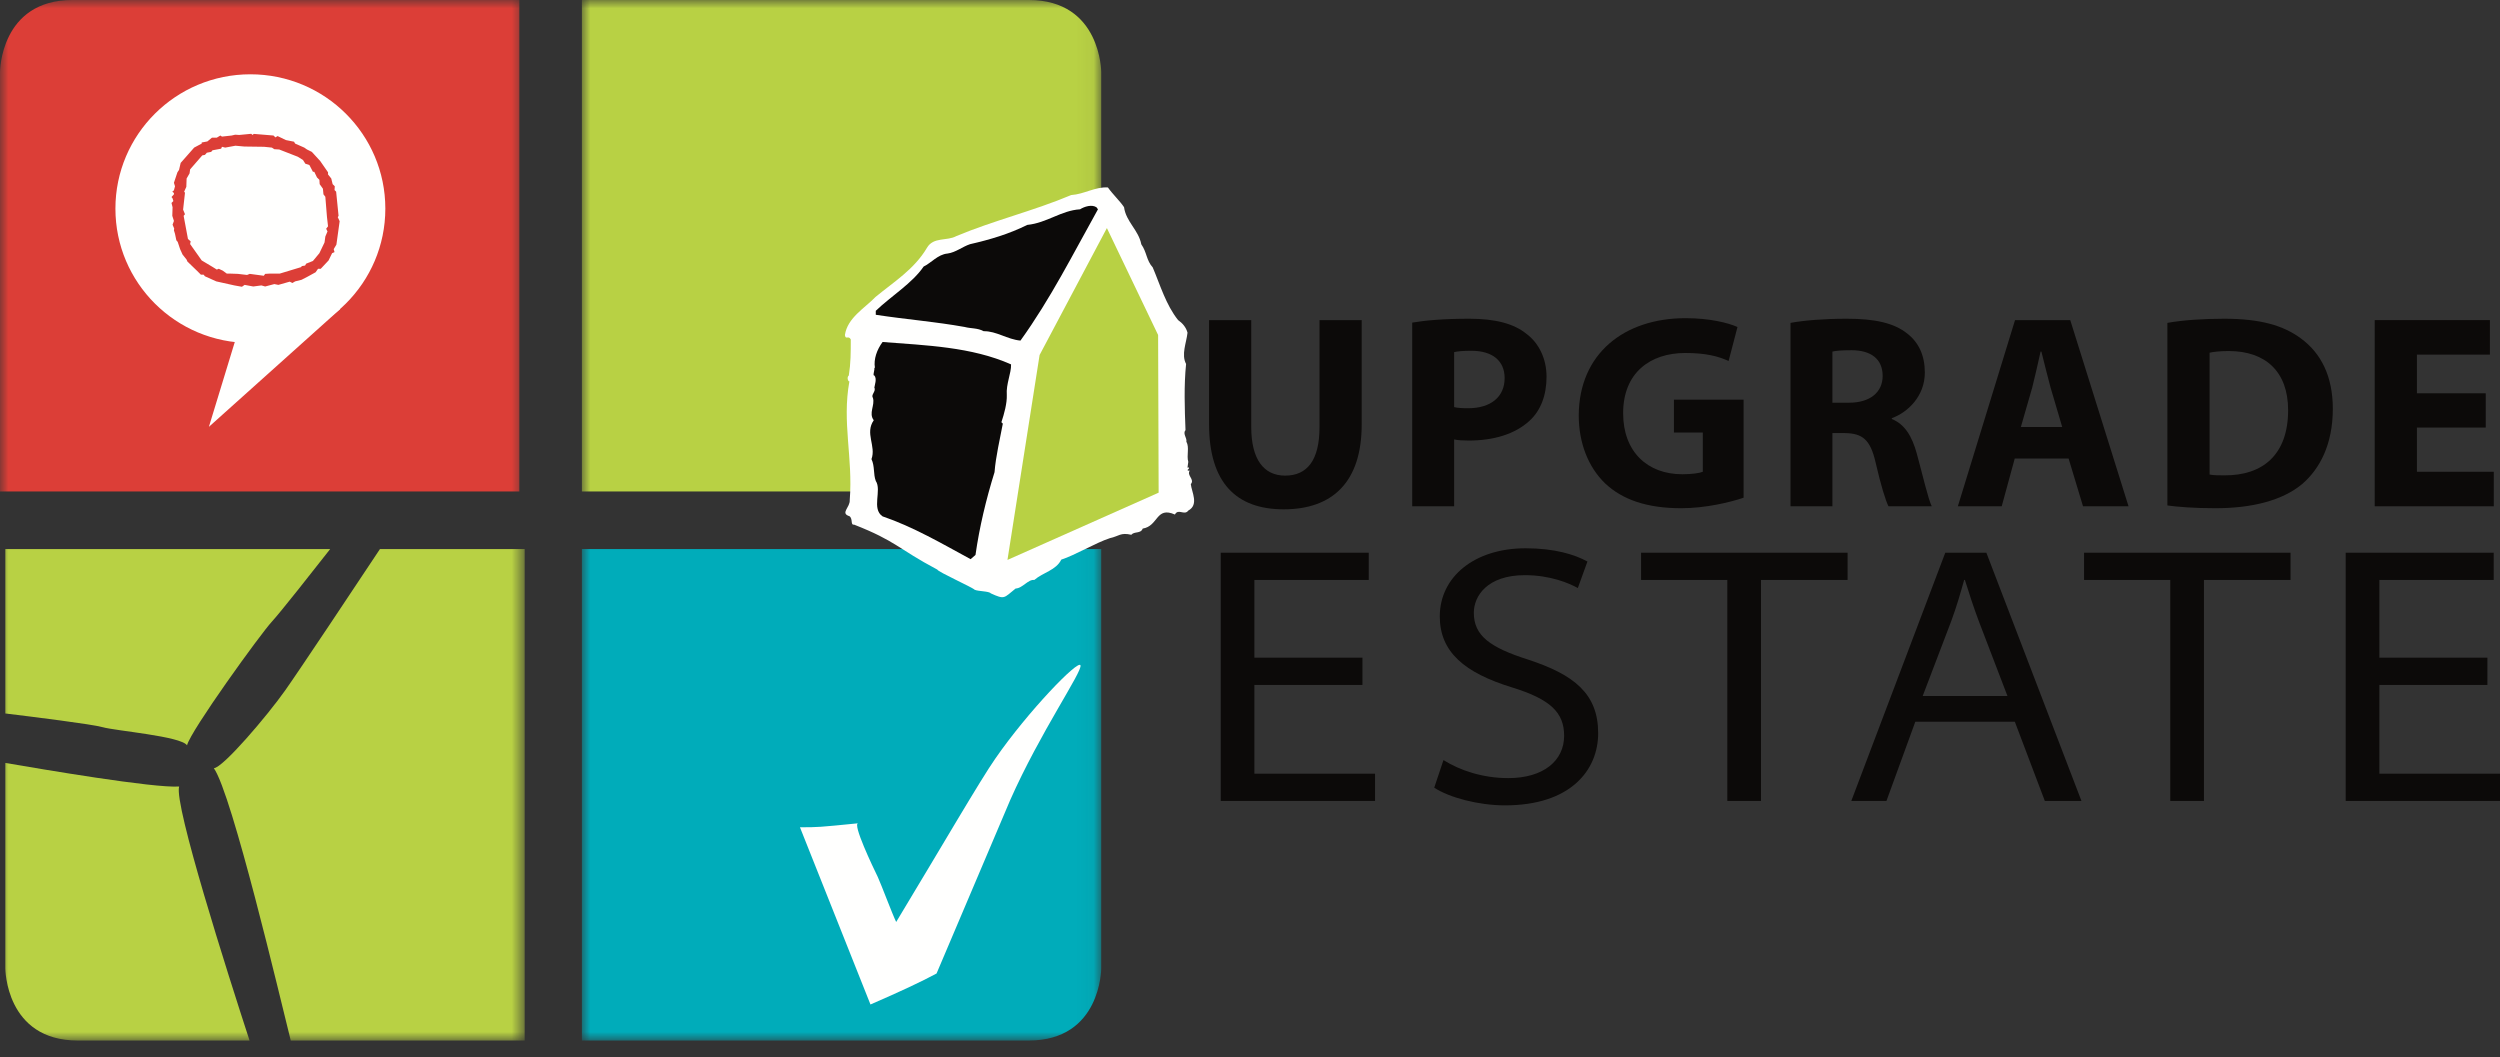
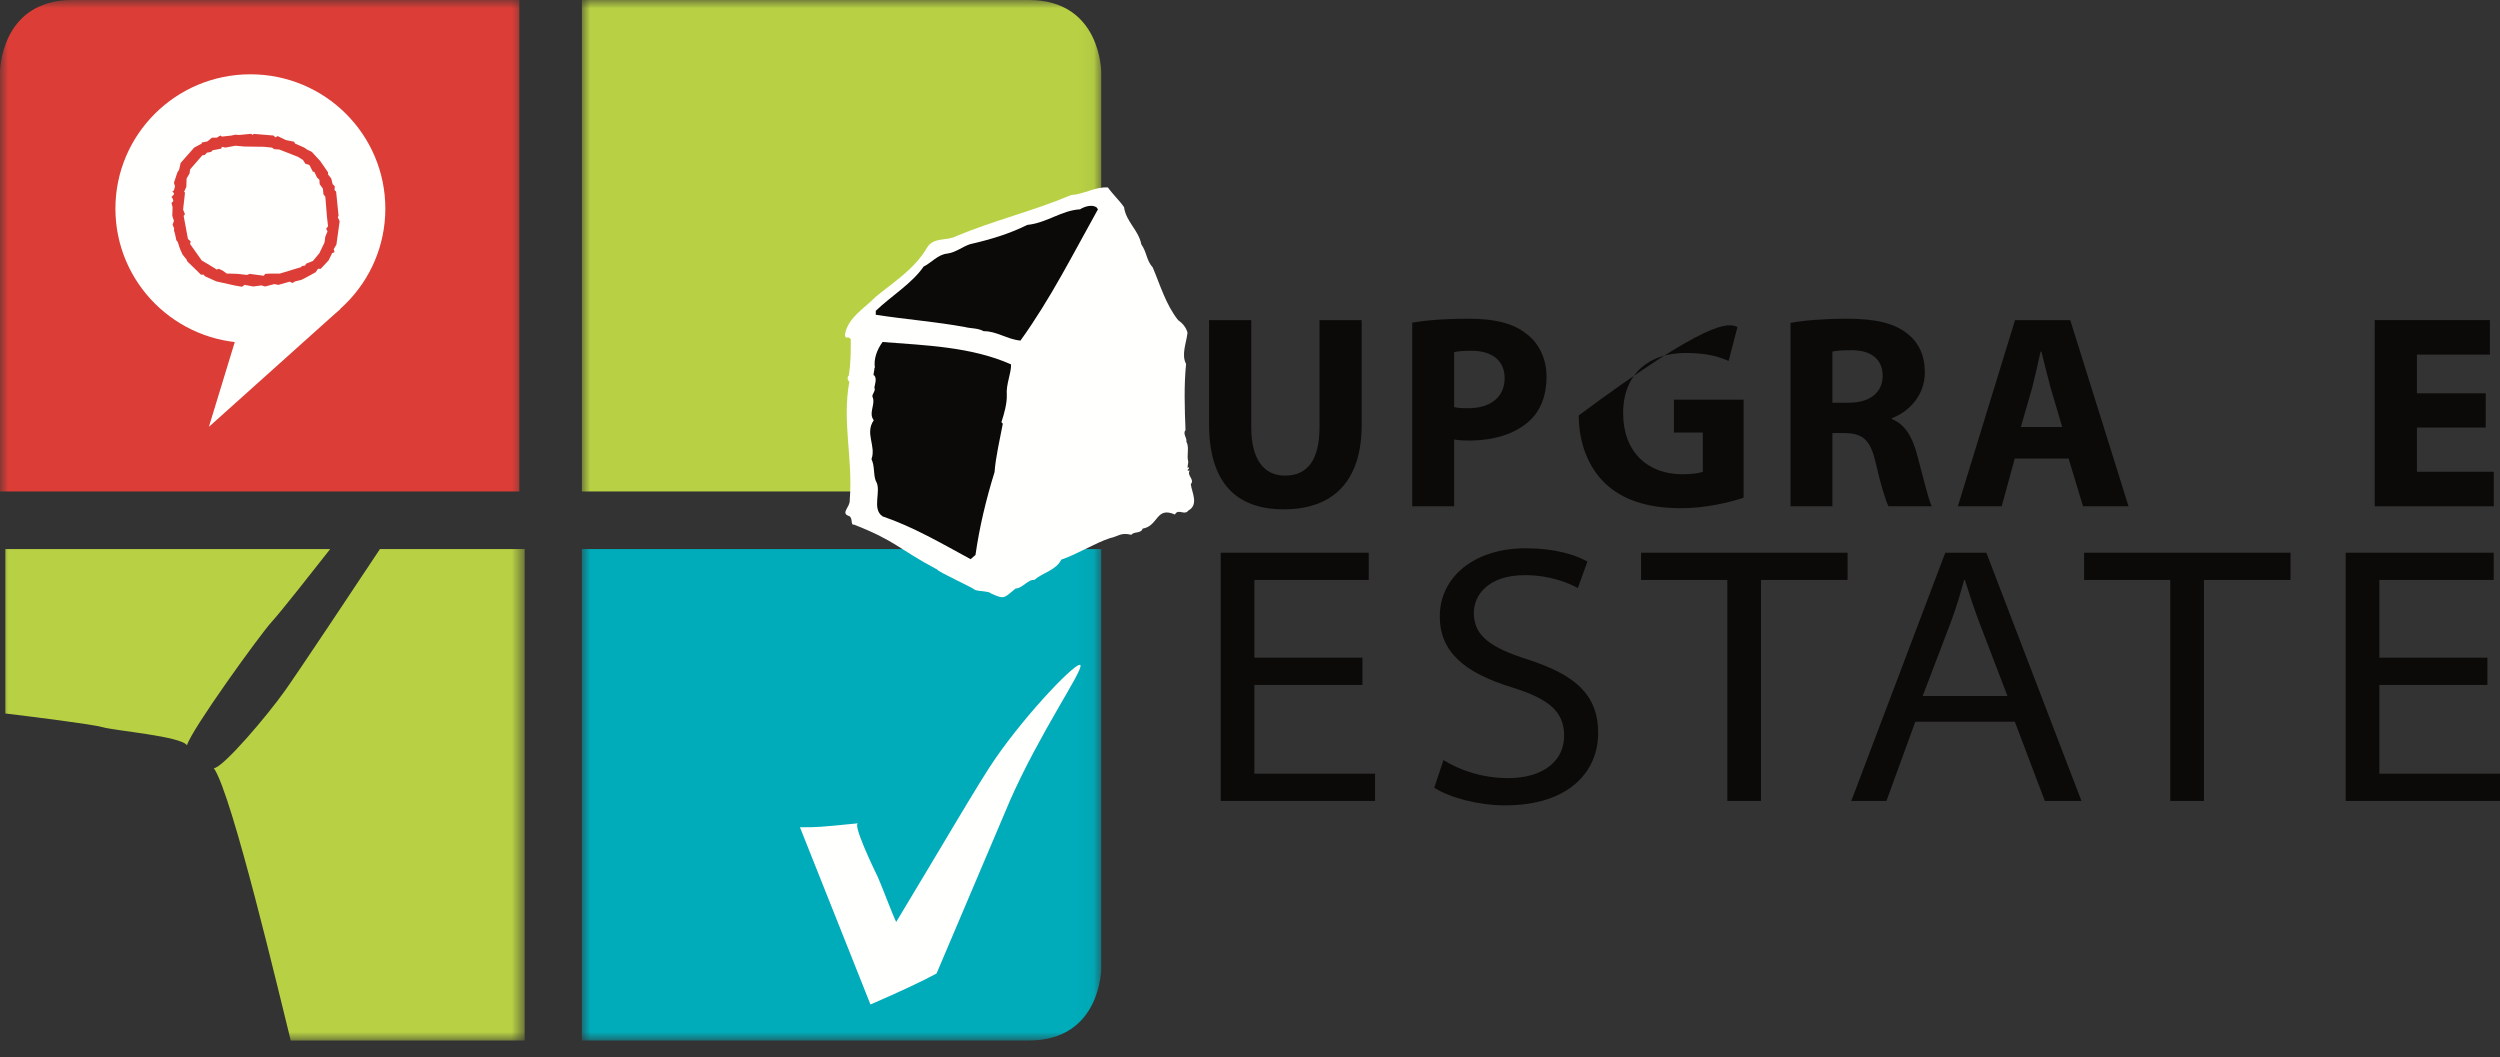
<svg xmlns="http://www.w3.org/2000/svg" xmlns:xlink="http://www.w3.org/1999/xlink" width="149px" height="63px" viewBox="0 0 149 63" version="1.1">
  <rect x="0" y="0" width="149" height="63" fill="#333333" stroke="none" />
  <title>UE_logo_black</title>
  <defs>
    <polygon id="path-1" points="0 0 30.953 0 30.953 62 0 62" />
    <polygon id="path-3" points="0 0 31.271 0 31.271 62 0 62" />
  </defs>
  <g id="UE_logo_black" stroke="none" stroke-width="1" fill="none" fill-rule="evenodd">
    <g id="UpgradeEstate_Logo_cmyk">
      <g id="Group-4" transform="translate(34.68, 0)">
        <mask id="mask-2" fill="white">
          <use xlink:href="#path-1" />
        </mask>
        <g id="Clip-2" />
        <path d="M30.953,57.716 C30.953,57.716 30.953,62.016 26.633,62.016 L0,62.016 L0,32.723 L30.953,32.723 L30.953,57.716" id="Fill-1" fill="#00ACBA" mask="url(#mask-2)" />
        <path d="M30.953,4.3 C30.953,4.3 30.953,0 26.633,0 L0,0 L0,29.293 L30.953,29.293 L30.953,4.3" id="Fill-3" fill="#B8D144" mask="url(#mask-2)" />
      </g>
      <path d="M64.397,39.653 C64.52,40.021 61.988,43.66 60.208,47.684 C58.744,51.122 57.28,54.568 55.818,58.021 C54.928,58.502 53.615,59.116 51.88,59.867 L47.677,49.305 C48.763,49.305 48.763,49.305 51.145,49.068 C50.799,49.103 52.013,51.651 52.315,52.266 C52.542,52.762 53.171,54.455 53.412,54.95 C56.007,50.655 58.449,46.453 59.325,45.206 C61.256,42.414 64.275,39.285 64.397,39.653" id="Fill-5" fill="#FFFFFE" />
      <path d="M59.049,35.363 C58.949,35.229 58.304,35.249 58.089,35.149 C57.965,35.008 55.898,34.082 55.864,33.948 C53.492,32.689 53.427,32.259 50.906,31.269 C50.672,31.303 50.847,30.935 50.632,30.768 C50.051,30.585 50.678,30.247 50.645,29.794 C50.843,27.294 50.176,25.18 50.624,22.731 C50.541,22.747 50.457,22.48 50.59,22.378 C50.706,21.64 50.706,21.02 50.706,20.232 C50.574,19.964 50.391,20.283 50.357,19.964 C50.508,18.94 51.536,18.369 52.182,17.698 C53.277,16.793 54.489,16.055 55.251,14.763 C55.633,14.108 56.445,14.377 56.992,14.074 C59.232,13.136 61.62,12.565 63.841,11.626 C64.622,11.575 65.269,11.123 66.031,11.172 C66.314,11.575 66.761,11.995 66.993,12.348 C67.11,13.219 67.857,13.705 68.022,14.562 C68.354,15.031 68.32,15.517 68.702,15.937 C69.151,16.994 69.482,18.151 70.211,19.074 C70.477,19.259 70.693,19.511 70.776,19.829 C70.709,20.433 70.393,21.137 70.691,21.692 C70.558,22.966 70.607,24.391 70.656,25.633 C70.474,25.851 70.756,26.103 70.707,26.321 C70.904,26.673 70.707,27.143 70.822,27.529 L70.772,27.88 L70.822,27.847 C70.839,27.865 70.871,27.88 70.856,27.932 L70.772,28.015 C70.805,28.066 70.856,28.049 70.904,28.049 C70.723,28.351 71.22,28.569 70.972,28.854 C71.021,29.323 71.469,30.078 70.822,30.431 C70.59,30.75 70.226,30.281 70.025,30.666 C68.883,30.162 69.05,31.354 68.105,31.504 C67.989,31.824 67.607,31.655 67.425,31.873 C66.778,31.722 66.698,31.956 66.15,32.074 C65.321,32.341 64.05,33.101 63.253,33.353 C62.94,33.99 62.177,34.11 61.645,34.564 C61.272,34.52 60.947,35.06 60.531,35.076 C59.819,35.647 59.895,35.749 59.049,35.363" id="Fill-6" fill="#FFFFFE" />
      <path d="M52.602,30.776 C51.924,30.319 52.57,29.22 52.196,28.663 C52.042,28.257 52.145,27.801 51.94,27.363 C52.229,26.584 51.533,25.824 52.076,25.047 C51.753,24.625 52.162,24.152 52.026,23.711 C51.889,23.526 52.229,23.323 52.111,23.103 C52.128,22.952 52.28,22.579 52.111,22.377 C51.992,22.411 52.145,22.039 52.111,21.92 L52.145,21.92 C52.06,21.413 52.263,20.838 52.602,20.383 C55.2,20.585 57.899,20.67 60.259,21.718 C60.277,22.242 59.954,22.884 60.005,23.543 C60.023,24.033 59.852,24.658 59.683,25.164 L59.768,25.25 C59.598,26.162 59.343,27.227 59.275,28.139 C58.766,29.778 58.375,31.418 58.139,33.074 L57.849,33.327 C56.135,32.397 54.436,31.401 52.602,30.776" id="Fill-7" fill="#0C0A09" />
      <path d="M58.629,19.74 C58.256,19.538 57.866,19.589 57.493,19.487 C55.709,19.167 54.08,19.048 52.196,18.761 L52.196,18.524 C53.111,17.646 54.369,16.885 55.048,15.887 C55.506,15.668 55.898,15.161 56.474,15.111 C56.966,15.043 57.356,14.705 57.815,14.553 C59.002,14.282 60.141,13.944 61.228,13.404 C62.4,13.285 63.249,12.542 64.37,12.475 C64.64,12.305 65.081,12.17 65.353,12.357 L65.438,12.475 C63.928,15.178 62.62,17.797 60.82,20.299 C60.039,20.23 59.378,19.724 58.629,19.74" id="Fill-8" fill="#0C0A09" />
-       <polyline id="Fill-9" fill="#B8D144" points="69.024 19.967 65.971 13.593 61.96 21.158 60.045 33.371 69.055 29.363" />
      <g id="Group-15">
        <mask id="mask-4" fill="white">
          <use xlink:href="#path-3" />
        </mask>
        <g id="Clip-11" />
        <path d="M6.104,43.337 C6.894,43.562 10.771,43.874 11.147,44.42 C11.353,43.562 15.53,37.775 16.208,37.045 C16.692,36.522 18.62,34.075 19.679,32.723 L0.318,32.723 L0.318,42.523 C1.869,42.711 5.486,43.161 6.104,43.337" id="Fill-10" fill="#B8D144" mask="url(#mask-4)" />
        <path d="M22.646,32.723 C21.285,34.774 17.853,39.938 16.998,41.146 C15.926,42.663 13.289,45.761 12.745,45.785 C13.833,47.32 16.694,59.481 17.329,62.016 L31.271,62.016 L31.271,32.723 L22.646,32.723" id="Fill-12" fill="#B8D144" mask="url(#mask-4)" />
-         <path d="M10.676,46.877 C9.135,46.976 2.557,45.854 0.318,45.471 L0.318,57.716 C0.318,57.716 0.318,62.016 4.639,62.016 L14.873,62.016 C13.562,57.99 10.361,47.952 10.676,46.877" id="Fill-13" fill="#B8D144" mask="url(#mask-4)" />
        <path d="M0,4.3 C0,4.3 0,0 4.32,0 L30.953,0 L30.953,29.293 L0,29.293 L0,4.3" id="Fill-14" fill="#DC3E37" mask="url(#mask-4)" />
      </g>
      <path d="M14.923,20.44 C10.48,20.44 6.879,16.856 6.879,12.434 C6.879,8.013 10.48,4.428 14.923,4.428 C19.365,4.428 22.966,8.013 22.966,12.434 C22.966,16.856 19.365,20.44 14.923,20.44" id="Fill-16" fill="#FFFFFE" />
      <polyline id="Fill-17" fill="#FFFFFE" points="12.45 25.44 20.284 18.413 15.549 15.286 12.45 25.44" />
      <path d="M19.487,12.928 L19.39,11.727 L19.278,11.583 L19.246,11.247 L19.052,10.975 L19.036,10.718 L18.892,10.574 L18.73,10.238 L18.65,10.238 L18.441,9.838 L18.2,9.758 L18.055,9.533 L17.749,9.342 L16.639,8.909 L16.35,8.893 L16.205,8.797 L15.739,8.749 L14.564,8.733 L14.033,8.685 L13.422,8.797 L13.229,8.749 L13.181,8.861 L12.666,8.957 L12.585,9.053 L12.328,9.101 L12.215,9.23 L12.055,9.261 L11.331,10.094 L11.298,10.334 L11.122,10.639 L11.105,11.135 L10.976,11.423 L11.025,11.487 L10.913,12.495 L11.025,12.768 L10.945,12.864 L11.202,14.241 L11.363,14.385 L11.331,14.546 L12.022,15.522 L12.666,15.907 L12.923,16.067 L13.036,16.019 L13.277,16.131 L13.518,16.307 L13.728,16.307 L14.178,16.323 L14.725,16.387 L14.886,16.323 L15.723,16.435 L15.803,16.323 L16.076,16.307 L16.672,16.307 L17.942,15.922 L17.991,15.859 L18.184,15.826 L18.248,15.714 L18.65,15.554 L19.036,15.09 L19.342,14.449 L19.39,14.097 L19.519,13.793 L19.439,13.633 L19.551,13.489 L19.487,12.928 Z M20.05,14.577 L19.889,14.85 L19.938,15.026 L19.793,15.09 L19.583,15.522 L19.117,16.019 L18.956,16.019 L18.811,16.226 L18.345,16.483 L17.974,16.675 L17.589,16.771 L17.428,16.867 L17.267,16.787 L16.591,16.979 L16.35,16.931 L15.803,17.075 L15.578,17.011 L15.095,17.075 L14.58,16.979 L14.419,17.091 L13.969,17.011 L12.891,16.771 L12.215,16.467 L12.135,16.371 L11.974,16.371 L11.733,16.131 L11.169,15.587 L11.122,15.474 L10.88,15.17 L10.735,14.85 L10.591,14.417 L10.51,14.321 L10.43,13.937 L10.366,13.729 L10.381,13.617 L10.285,13.393 L10.366,13.168 L10.269,12.864 L10.285,12.352 L10.221,12.096 L10.333,11.983 L10.285,11.823 L10.221,11.743 L10.366,11.583 L10.366,11.503 L10.269,11.423 L10.366,11.343 L10.43,11.103 L10.366,10.895 L10.574,10.27 L10.671,10.126 L10.768,9.709 L11.572,8.797 L12.022,8.557 L12.022,8.493 L12.36,8.429 L12.634,8.204 L12.923,8.204 L13.133,8.077 L13.229,8.141 L13.808,8.077 L14.017,8.028 L14.259,8.044 L14.918,7.98 L14.983,7.98 L15.047,8.044 L15.127,7.98 L16.302,8.077 L16.414,8.189 L16.543,8.109 L17.041,8.349 L17.524,8.445 L17.589,8.557 L18.135,8.797 L18.296,8.909 L18.586,9.053 L19.085,9.598 L19.551,10.27 L19.551,10.398 L19.744,10.639 L19.825,10.975 L19.953,11.103 L19.938,11.327 L20.034,11.423 L20.178,12.864 L20.131,12.944 L20.243,13.184 L20.05,14.577 L20.05,14.577 Z" id="Fill-18" fill="#DC3E37" />
      <path d="M74.574,19.078 L74.574,25.45 C74.574,27.376 75.318,28.347 76.592,28.347 C77.915,28.347 78.643,27.425 78.643,25.45 L78.643,19.078 L81.157,19.078 L81.157,25.302 C81.157,28.726 79.42,30.356 76.509,30.356 C73.697,30.356 72.06,28.792 72.06,25.269 L72.06,19.078 L74.574,19.078" id="Fill-19" fill="#0C0A09" />
      <path d="M86.666,24.265 C86.881,24.314 87.129,24.33 87.509,24.33 C88.849,24.33 89.676,23.655 89.676,22.536 C89.676,21.515 88.965,20.906 87.691,20.906 C87.195,20.906 86.848,20.939 86.666,20.988 L86.666,24.265 Z M84.168,19.227 C84.945,19.095 86.037,18.996 87.575,18.996 C89.13,18.996 90.238,19.293 90.983,19.902 C91.71,20.445 92.174,21.367 92.174,22.454 C92.174,23.557 91.826,24.479 91.148,25.088 C90.288,25.878 89.014,26.257 87.526,26.257 C87.195,26.257 86.897,26.24 86.666,26.191 L86.666,30.175 L84.168,30.175 L84.168,19.227 L84.168,19.227 Z" id="Fill-20" fill="#0C0A09" />
-       <path d="M103.918,29.664 C103.141,29.928 101.669,30.29 100.197,30.29 C98.162,30.29 96.69,29.78 95.664,28.808 C94.655,27.837 94.093,26.388 94.093,24.758 C94.109,21.071 96.806,18.963 100.461,18.963 C101.9,18.963 103.008,19.243 103.554,19.49 L103.025,21.515 C102.413,21.235 101.669,21.038 100.444,21.038 C98.344,21.038 96.739,22.223 96.739,24.627 C96.739,26.932 98.195,28.265 100.263,28.265 C100.825,28.265 101.288,28.2 101.487,28.117 L101.487,25.779 L99.766,25.779 L99.766,23.82 L103.918,23.82 L103.918,29.664" id="Fill-21" fill="#0C0A09" />
+       <path d="M103.918,29.664 C103.141,29.928 101.669,30.29 100.197,30.29 C98.162,30.29 96.69,29.78 95.664,28.808 C94.655,27.837 94.093,26.388 94.093,24.758 C101.9,18.963 103.008,19.243 103.554,19.49 L103.025,21.515 C102.413,21.235 101.669,21.038 100.444,21.038 C98.344,21.038 96.739,22.223 96.739,24.627 C96.739,26.932 98.195,28.265 100.263,28.265 C100.825,28.265 101.288,28.2 101.487,28.117 L101.487,25.779 L99.766,25.779 L99.766,23.82 L103.918,23.82 L103.918,29.664" id="Fill-21" fill="#0C0A09" />
      <path d="M109.212,24.001 L110.204,24.001 C111.461,24.001 112.206,23.375 112.206,22.404 C112.206,21.4 111.511,20.873 110.353,20.873 C109.741,20.873 109.394,20.906 109.212,20.955 L109.212,24.001 Z M106.714,19.243 C107.525,19.095 108.716,18.996 110.072,18.996 C111.726,18.996 112.884,19.243 113.678,19.885 C114.356,20.412 114.72,21.186 114.72,22.207 C114.72,23.606 113.711,24.577 112.752,24.923 L112.752,24.973 C113.529,25.285 113.959,26.01 114.24,27.03 C114.588,28.298 114.918,29.747 115.133,30.175 L112.553,30.175 C112.388,29.846 112.107,28.957 111.792,27.59 C111.478,26.191 110.998,25.828 109.956,25.812 L109.212,25.812 L109.212,30.175 L106.714,30.175 L106.714,19.243 L106.714,19.243 Z" id="Fill-22" fill="#0C0A09" />
      <path d="M122.908,25.45 L122.213,23.096 C122.031,22.437 121.832,21.597 121.667,20.955 L121.618,20.955 C121.469,21.614 121.287,22.454 121.121,23.096 L120.443,25.45 L122.908,25.45 Z M120.079,27.327 L119.302,30.175 L116.688,30.175 L120.096,19.078 L123.387,19.078 L126.861,30.175 L124.148,30.175 L123.288,27.327 L120.079,27.327 L120.079,27.327 Z" id="Fill-23" fill="#0C0A09" />
-       <path d="M131.691,28.282 C131.906,28.331 132.27,28.331 132.568,28.331 C134.867,28.347 136.372,27.096 136.372,24.446 C136.372,22.14 135.016,20.922 132.833,20.922 C132.287,20.922 131.906,20.972 131.691,21.021 L131.691,28.282 Z M129.177,19.243 C130.103,19.078 131.311,18.996 132.568,18.996 C134.702,18.996 136.091,19.391 137.15,20.182 C138.307,21.038 139.036,22.388 139.036,24.363 C139.036,26.487 138.258,27.952 137.199,28.858 C136.025,29.829 134.222,30.29 132.039,30.29 C130.732,30.29 129.789,30.208 129.177,30.126 L129.177,19.243 L129.177,19.243 Z" id="Fill-24" fill="#0C0A09" />
      <polyline id="Fill-25" fill="#0C0A09" points="148.15 25.483 144.048 25.483 144.048 28.117 148.629 28.117 148.629 30.175 141.533 30.175 141.533 19.078 148.398 19.078 148.398 21.136 144.048 21.136 144.048 23.441 148.15 23.441 148.15 25.483" />
      <polyline id="Fill-26" fill="#0C0A09" points="81.202 40.822 74.762 40.822 74.762 46.112 81.952 46.112 81.952 47.737 72.755 47.737 72.755 32.941 81.577 32.941 81.577 34.565 74.762 34.565 74.762 39.197 81.202 39.197 81.202 40.822" />
      <path d="M86.031,45.3 C87.002,45.914 88.369,46.375 89.891,46.375 C91.986,46.375 93.222,45.344 93.222,43.851 C93.222,42.468 92.406,41.678 90.134,40.975 C87.267,40.097 85.811,38.846 85.811,36.738 C85.811,34.39 87.862,32.677 90.928,32.677 C92.648,32.677 93.861,33.05 94.611,33.468 L94.038,35.048 C93.531,34.763 92.406,34.28 90.884,34.28 C88.634,34.28 87.84,35.531 87.84,36.519 C87.84,37.88 88.789,38.582 91.06,39.307 C93.817,40.207 95.251,41.348 95.251,43.697 C95.251,45.893 93.619,48 89.693,48 C88.127,48 86.384,47.539 85.48,46.946 L86.031,45.3" id="Fill-27" fill="#0C0A09" />
      <polyline id="Fill-28" fill="#0C0A09" points="102.948 34.565 97.809 34.565 97.809 32.941 110.116 32.941 110.116 34.565 104.955 34.565 104.955 47.737 102.948 47.737 102.948 34.565" />
      <path d="M119.644,41.48 L117.946,37.046 C117.593,36.102 117.35,35.334 117.108,34.565 L117.064,34.565 C116.843,35.355 116.623,36.124 116.292,37.024 L114.593,41.48 L119.644,41.48 Z M114.152,43.017 L112.432,47.737 L110.337,47.737 L115.939,32.941 L118.387,32.941 L124.055,47.737 L121.872,47.737 L120.085,43.017 L114.152,43.017 L114.152,43.017 Z" id="Fill-29" fill="#0C0A09" />
      <polyline id="Fill-30" fill="#0C0A09" points="129.349 34.565 124.21 34.565 124.21 32.941 136.517 32.941 136.517 34.565 131.356 34.565 131.356 47.737 129.349 47.737 129.349 34.565" />
      <polyline id="Fill-31" fill="#0C0A09" points="148.25 40.822 141.81 40.822 141.81 46.112 149 46.112 149 47.737 139.803 47.737 139.803 32.941 148.625 32.941 148.625 34.565 141.81 34.565 141.81 39.197 148.25 39.197 148.25 40.822" />
    </g>
  </g>
</svg>